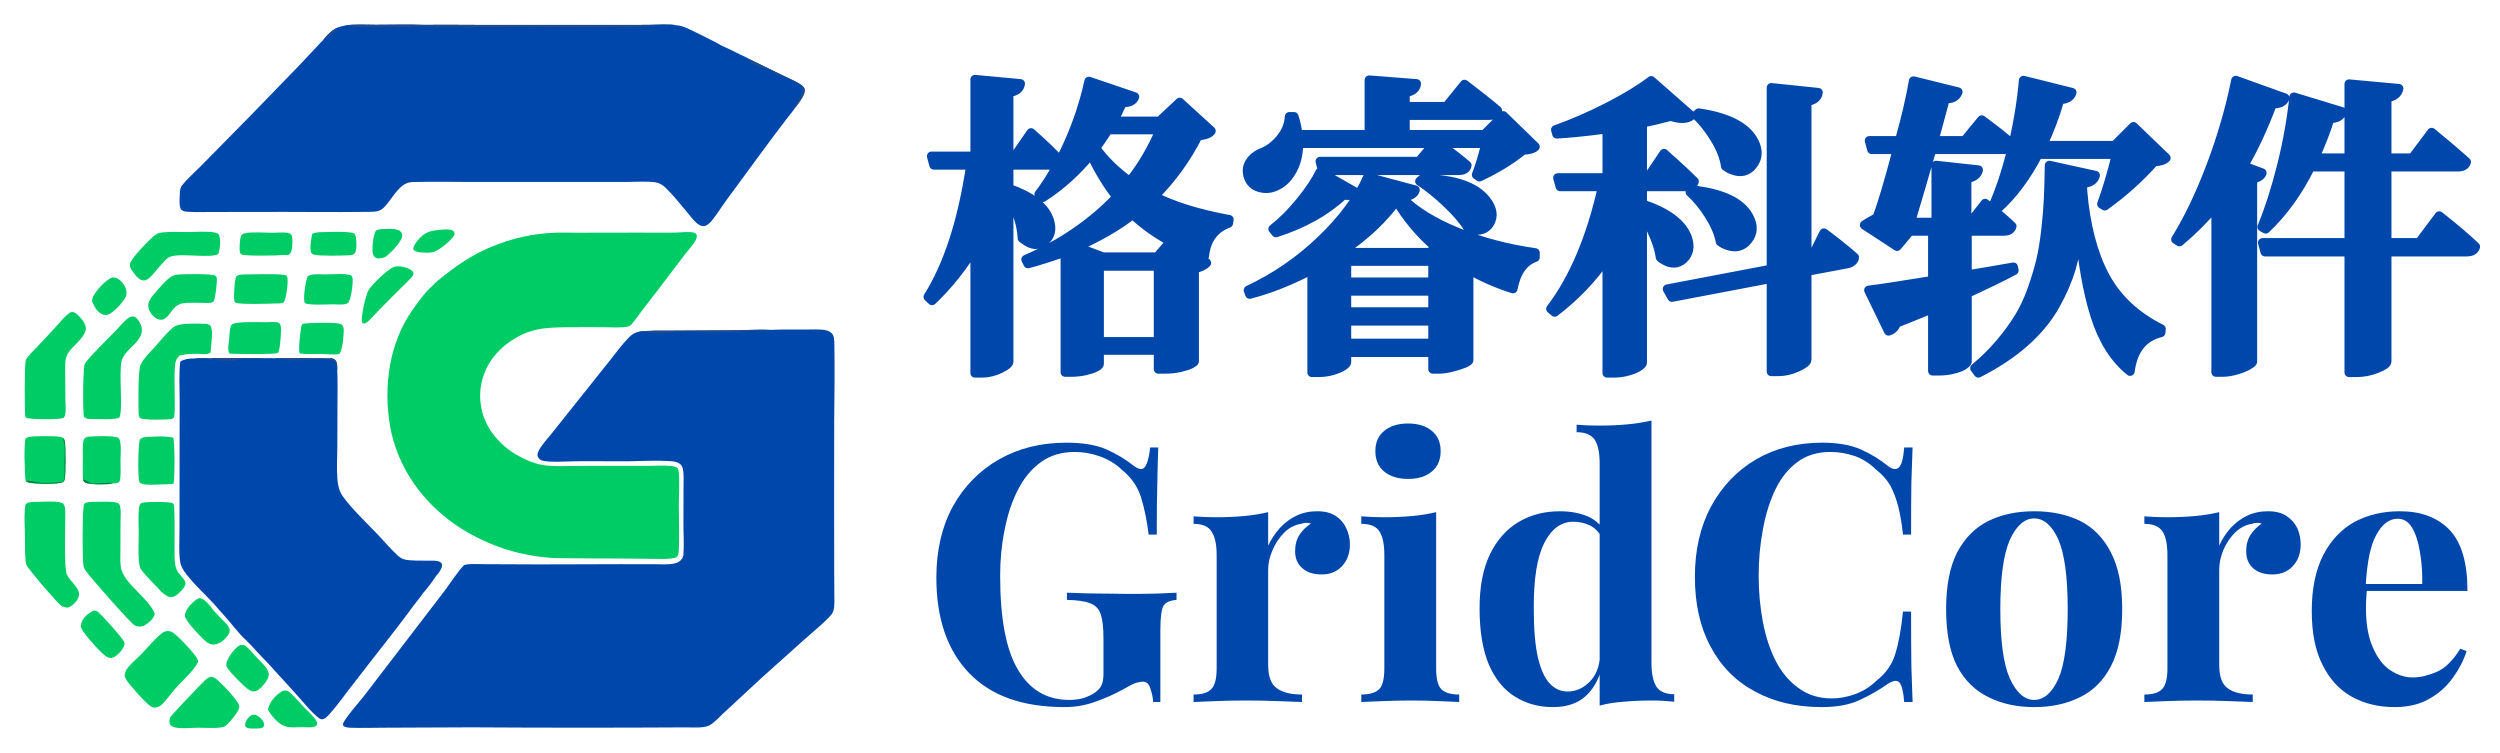
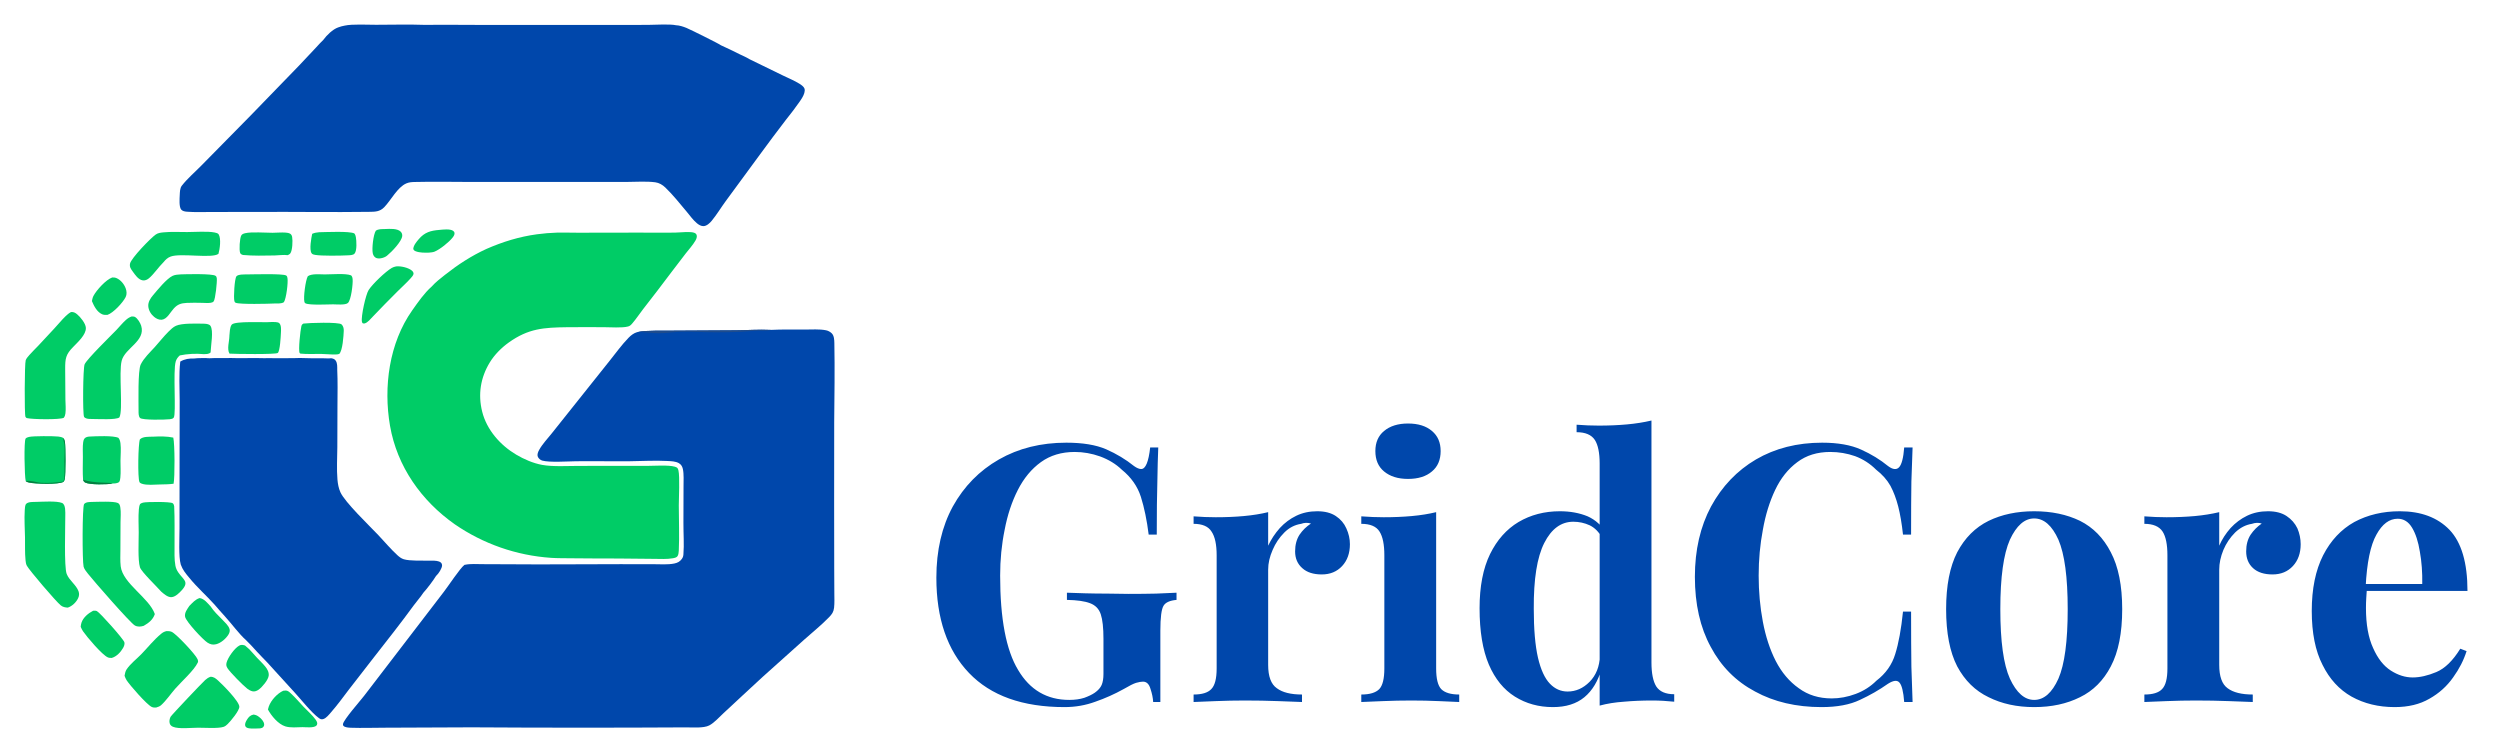
<svg xmlns="http://www.w3.org/2000/svg" version="1.0" x="0" y="0" width="2400" height="722.956" viewBox="25.57 81.493 288.859 87.013" preserveAspectRatio="xMidYMid meet" color-interpolation-filters="sRGB">
  <g>
    <defs>
      <linearGradient id="92" x1="0%" y1="0%" x2="100%" y2="0%">
        <stop offset="0%" stop-color="#fa71cd" />
        <stop offset="100%" stop-color="#9b59b6" />
      </linearGradient>
      <linearGradient id="93" x1="0%" y1="0%" x2="100%" y2="0%">
        <stop offset="0%" stop-color="#f9d423" />
        <stop offset="100%" stop-color="#f83600" />
      </linearGradient>
      <linearGradient id="94" x1="0%" y1="0%" x2="100%" y2="0%">
        <stop offset="0%" stop-color="#0064d2" />
        <stop offset="100%" stop-color="#1cb0f6" />
      </linearGradient>
      <linearGradient id="95" x1="0%" y1="0%" x2="100%" y2="0%">
        <stop offset="0%" stop-color="#f00978" />
        <stop offset="100%" stop-color="#3f51b1" />
      </linearGradient>
      <linearGradient id="96" x1="0%" y1="0%" x2="100%" y2="0%">
        <stop offset="0%" stop-color="#7873f5" />
        <stop offset="100%" stop-color="#ec77ab" />
      </linearGradient>
      <linearGradient id="97" x1="0%" y1="0%" x2="100%" y2="0%">
        <stop offset="0%" stop-color="#f9d423" />
        <stop offset="100%" stop-color="#e14fad" />
      </linearGradient>
      <linearGradient id="98" x1="0%" y1="0%" x2="100%" y2="0%">
        <stop offset="0%" stop-color="#009efd" />
        <stop offset="100%" stop-color="#2af598" />
      </linearGradient>
      <linearGradient id="99" x1="0%" y1="0%" x2="100%" y2="0%">
        <stop offset="0%" stop-color="#ffcc00" />
        <stop offset="100%" stop-color="#00b140" />
      </linearGradient>
      <linearGradient id="100" x1="0%" y1="0%" x2="100%" y2="0%">
        <stop offset="0%" stop-color="#d51007" />
        <stop offset="100%" stop-color="#ff8177" />
      </linearGradient>
      <linearGradient id="102" x1="0%" y1="0%" x2="100%" y2="0%">
        <stop offset="0%" stop-color="#a2b6df" />
        <stop offset="100%" stop-color="#0c3483" />
      </linearGradient>
      <linearGradient id="103" x1="0%" y1="0%" x2="100%" y2="0%">
        <stop offset="0%" stop-color="#7ac5d8" />
        <stop offset="100%" stop-color="#eea2a2" />
      </linearGradient>
      <linearGradient id="104" x1="0%" y1="0%" x2="100%" y2="0%">
        <stop offset="0%" stop-color="#00ecbc" />
        <stop offset="100%" stop-color="#007adf" />
      </linearGradient>
      <linearGradient id="105" x1="0%" y1="0%" x2="100%" y2="0%">
        <stop offset="0%" stop-color="#b88746" />
        <stop offset="100%" stop-color="#fdf5a6" />
      </linearGradient>
    </defs>
    <g fill="#0047AB" class="icon-text-wrapper icon-svg-group iconsvg" transform="translate(28.402,84.325)">
      <g class="iconsvg-imagesvg" transform="translate(0,0)">
        <g>
          <rect fill="#0047AB" fill-opacity="0" stroke-width="2" x="0" y="0" width="93.6" height="81.35" class="image-rect" />
          <svg x="0" y="0" width="93.6" height="81.35" filtersec="colorsb7401244666" class="image-svg-svg primary" style="overflow: visible;">
            <svg viewBox="4.731 5.181 2036.791 1770.217" preserveAspectRatio="none" display="block">
              <path fill="#0047AB" d="M 1880.63 772.997 C 1909.23 771.598 1938.1 772.058 1966.74 772.138 C 1983.76 772.186 2003.34 770.552 2020.05 773.989 C 2025.32 775.074 2029.94 777.557 2033.91 781.187 C 2040.49 787.196 2040.77 798.307 2040.93 806.737 C 2042.2 872.601 2041.12 938.739 2040.53 1004.62 L 2040.37 1210.03 L 2040.57 1371.26 L 2040.87 1434.91 C 2040.89 1446.98 2041.59 1459.53 2040.22 1471.53 C 2039.02 1481.98 2035.05 1487.74 2027.89 1495.13 C 2008.64 1514.97 1986.51 1532.85 1965.82 1551.18 L 1860.29 1645.74 C 1827.29 1675.63 1795.22 1706.55 1762.33 1736.57 C 1751.44 1746.5 1739.54 1760.48 1726.49 1767.4 C 1712.28 1774.93 1683.47 1772.23 1667.26 1772.39 C 1488.02 1773.44 1308.78 1773.4 1129.54 1772.26 L 910.684 1773.21 C 882.328 1773.22 853.551 1774.34 825.249 1773.32 C 819.698 1773.11 810.308 1772.68 806.426 1768.38 C 805.38 1767.23 805.285 1765.46 805.471 1763.96 C 806.779 1753.41 849.151 1705.25 858.461 1693.22 L 1059.19 1431.37 C 1070.94 1416.15 1098.78 1373.67 1110.64 1363.92 L 1111.91 1363.63 C 1126.05 1360.6 1142.2 1361.99 1156.67 1362.01 L 1225.46 1362.3 C 1317.82 1363.2 1410.28 1361.89 1502.65 1362.02 L 1585.74 1362.11 C 1602.66 1362.12 1622.02 1363.76 1638.55 1360.36 C 1646.73 1358.68 1652.83 1355.53 1657.71 1348.44 C 1660.18 1344.87 1661.06 1341.89 1661.41 1337.58 C 1663.46 1312.46 1661.32 1284.28 1661.45 1258.76 L 1661.7 1166.7 C 1661.61 1152.87 1662.96 1136.01 1659.96 1122.49 C 1658.57 1116.24 1655.56 1111.3 1649.96 1108.05 C 1641.75 1103.3 1630.31 1103.11 1621.11 1102.6 C 1588.82 1100.82 1556.01 1103.04 1523.68 1103.32 C 1479.54 1103.71 1435.32 1102.69 1391.22 1103.27 C 1370.03 1103.55 1324.42 1106.75 1306.34 1101.58 C 1301.8 1100.28 1296.74 1096.02 1295.21 1091.48 C 1293.25 1085.67 1296.04 1079.58 1298.82 1074.55 C 1306.95 1059.82 1319.38 1047.04 1329.8 1033.91 L 1386.18 963.179 L 1476.38 850.031 C 1491.74 830.897 1506.47 810.193 1523.62 792.694 C 1529.64 786.552 1536.56 781.159 1544.9 778.691 C 1546.43 778.24 1546.16 778.347 1547.92 778.067 C 1561.42 773.966 1620.57 774.97 1637.99 774.859 L 1791.96 773.961 C 1821.35 773.805 1851.32 771.523 1880.63 772.997 z" />
              <path fill="#1f4c8c" d="M 1547.92 778.067 C 1561.42 773.966 1620.57 774.97 1637.99 774.859 L 1791.96 773.961 C 1821.35 773.805 1851.32 771.523 1880.63 772.997 C 1877.05 775.909 1853.44 774.573 1847.4 774.831 C 1833.14 775.439 1818.93 777.076 1804.67 777.832 C 1784.51 778.901 1764.03 779.045 1743.84 779.128 C 1715.19 779.244 1686.37 777.069 1657.76 777.55 C 1638.24 777.878 1618.65 781.522 1599.2 781.431 C 1582.07 781.35 1565.04 778.36 1547.92 778.067 z" />
              <path fill="#0047AB" d="M 1011.37 6.106 C 1066.68 5.519 1122.06 6.332 1177.38 6.325 L 1487.38 6.18 C 1516.24 6.237 1545.13 6.423 1574 6.07 C 1590.31 5.87 1628.06 3.711 1642.27 6.952 C 1651.62 7.39 1660.19 10.231 1668.85 13.644 C 1677.44 17.029 1752.48 54.283 1755.77 57.401 C 1771.65 64.389 1787.22 72.259 1802.79 79.922 C 1810.7 83.819 1819.72 87.45 1827.1 92.15 L 1911.75 133.427 C 1925.36 140.096 1940.42 146.143 1953.25 154.154 C 1957.47 156.793 1964.04 161.326 1965.74 166.078 C 1968.15 172.825 1964.11 182.102 1960.79 187.962 C 1955.93 196.558 1949.65 204.56 1943.86 212.549 C 1935.94 224.009 1926.68 234.869 1918.25 245.986 C 1896.85 274.2 1875.18 302.529 1854.44 331.225 L 1768.03 448.882 C 1755.94 465.345 1745.37 483.185 1732.36 498.92 C 1727.61 504.659 1719.95 511.782 1712.11 512.108 C 1706 512.362 1700.05 508.754 1695.52 505.005 C 1685.57 496.787 1677.83 485.544 1669.56 475.717 C 1652.63 455.608 1634.86 433.109 1615.89 414.982 C 1608.86 408.265 1600.34 403.137 1590.55 401.86 C 1567.92 398.907 1540.23 400.973 1517.14 401.014 L 1379.24 401.06 L 1128.59 401.045 C 1080.96 400.969 1033.13 399.924 985.527 401.121 C 978.214 401.305 971.489 401.74 964.668 404.696 C 942.195 414.437 926.329 446.769 909.29 464.415 C 897.968 476.14 885.974 475.986 870.807 476.192 C 778.916 477.441 686.911 475.931 595.001 476.35 C 554.835 476.672 514.667 476.744 474.5 476.567 C 454.222 476.5 433.215 477.485 413.028 475.856 C 408.05 475.454 402.248 474.472 398.762 470.56 C 392.94 464.027 394.616 442.637 395.01 434.335 C 395.368 426.783 395.397 416.648 400.209 410.482 C 414.609 392.029 433.611 376.01 449.96 359.224 L 573.86 233.385 L 695.404 108.006 L 738.283 62.412 C 744.147 56.248 749.736 49.571 756.017 43.839 C 764.374 32.206 779.579 17.287 793.302 12.466 C 798.78 10.522 803.979 8.926 809.716 7.958 C 829.221 3.67 867.661 5.903 888.595 5.868 C 929.386 5.8 970.619 4.642 1011.37 6.106 z" />
-               <path fill="#1f4c8c" d="M1011.37 6.106C1066.68 5.519 1122.06 6.332 1177.38 6.325L1487.38 6.18C1516.24 6.237 1545.13 6.423 1574 6.07 1590.31 5.87 1628.06 3.711 1642.27 6.952 1624.17 7.779 1605.99 6.587 1587.87 7.187 1577.06 7.545 1567.13 11.519 1556.62 11.95 1516.58 13.592 1473.58 10.924 1433 11.28 1335.92 12.331 1238.84 12.52 1141.75 11.847 1130.24 13.467 1117.06 12.179 1105.36 12.11 1083.93 11.984 1062.4 12.338 1040.98 11.786 1030.79 11.522 1020.62 10.514 1010.42 10.386 994.798 10.19 979.067 11.236 963.425 11.398 939.399 11.647 915.37 11.13 891.352 11.372 875.694 11.53 859.907 12.459 844.262 11.811 832.57 11.327 821.304 8.966 809.716 7.958 829.221 3.67 867.661 5.903 888.595 5.868 929.386 5.8 970.619 4.642 1011.37 6.106zM1827.1 92.15 1911.75 133.427C1925.36 140.096 1940.42 146.143 1953.25 154.154 1957.47 156.793 1964.04 161.326 1965.74 166.078 1968.15 172.825 1964.11 182.102 1960.79 187.962 1955.93 196.558 1949.65 204.56 1943.86 212.549 1943.55 211.22 1942.93 209.289 1943.28 207.904 1944.87 201.593 1951.81 193.193 1955.07 187.229 1957.54 182.718 1959.21 178.053 1960.81 173.179 1959.72 168.447 1959.32 163.986 1957.43 159.43 1949.6 152.889 1908.84 133.941 1897.98 129.766 1899.35 131.394 1900.13 132.189 1900.89 134.195 1892.33 130.329 1885.61 123.178 1877.18 119.17 1871.17 116.31 1863.7 115.576 1857.27 113.684 1848.06 110.971 1839.92 106.602 1831.54 102.033 1830.82 100.316 1831.23 100.973 1830.19 99.616 1828.06 96.841 1827.23 95.675 1827.1 92.15zM756.017 43.839C764.374 32.206 779.579 17.287 793.302 12.466 786.453 20.351 779.703 28.865 771.106 34.928 767.137 37.727 762.684 39.439 758.826 42.45 757.944 43.139 757.069 43.493 756.017 43.839z" />
              <path fill="#0047AB" d="M 632.324 844.171 C 653.769 843.816 675.493 844.549 696.882 843.628 C 716.269 844.282 735.668 844.524 755.065 844.354 C 761.663 844.348 769.466 845.184 775.888 844.26 C 780.846 845.224 784.385 846.133 787.308 850.517 C 791.545 856.871 791.003 865.925 791.02 873.257 C 792.421 903.002 791.739 932.936 791.575 962.706 C 791.677 997.885 791.565 1033.06 791.24 1068.24 C 791.04 1095.09 789.284 1122.89 791.579 1149.61 C 792.489 1160.21 794.528 1171.13 798.859 1180.9 C 810.118 1206.32 872.356 1265.81 894.5 1289.2 C 910.261 1305.85 924.914 1323.52 941.82 1339.08 C 946.662 1343.53 951.94 1347.76 958.339 1349.69 C 973.507 1354.26 1006.16 1353 1023.11 1353.21 C 1030.76 1353.3 1039.67 1352.69 1046.96 1355.34 C 1051.39 1356.95 1054.53 1359.9 1054.6 1364.87 C 1054.71 1372.39 1045.77 1385.81 1040.33 1390.78 C 1040.16 1390.93 1039.95 1391.02 1039.76 1391.14 C 1032.41 1403.27 1017.04 1423.44 1007.5 1433.91 C 1000.31 1445 991.234 1454.79 983.468 1465.46 C 951.18 1509.85 917.172 1552.81 883.374 1596.04 L 820.144 1677.52 C 805.622 1696.45 791.776 1715.84 776 1733.8 C 770.765 1739.76 762.988 1750.01 754.946 1751.77 C 750.725 1752.69 748.009 1751.29 744.719 1748.86 C 725.803 1734.89 702.513 1705.1 685.68 1686.64 L 615.338 1609.45 C 606.653 1600 597.167 1591.18 588.668 1581.59 C 580.039 1571.62 570.855 1562.22 561.527 1552.9 C 544.399 1537.82 525.054 1511.24 508.771 1493.42 C 499.649 1483.73 491.065 1473.45 482.306 1463.43 C 461.58 1440.49 438.84 1420.62 419.095 1396.38 C 410.114 1385.76 402.274 1376.2 397.6 1362.98 C 391.748 1342.81 394.493 1295.13 394.441 1272.22 L 394.601 1094.6 L 394.873 950.621 C 394.771 918.229 392.632 884.823 396.331 852.636 C 408.175 845.894 418.439 844.634 431.834 844.89 C 440.951 843.493 451.382 844.191 460.656 843.742 C 467.268 844.782 474.49 844.074 481.188 843.884 C 493.295 844.106 505.406 844.089 517.512 843.833 L 519.674 843.621 C 549.023 844.813 578.356 843.09 607.678 844.15 C 615.856 844.069 624.161 843.691 632.324 844.171 z" />
-               <path fill="#1f4c8c" d="M632.324 844.171C653.769 843.816 675.493 844.549 696.882 843.628 716.269 844.282 735.668 844.524 755.065 844.354 761.663 844.348 769.466 845.184 775.888 844.26 780.846 845.224 784.385 846.133 787.308 850.517 791.545 856.871 791.003 865.925 791.02 873.257 786.526 866.897 789.254 856.175 782.552 851.172 771.527 842.942 698.188 850.247 679.165 849.745 668.588 849.466 658.83 846.66 648.457 845.8 644.028 845.432 635.77 846.701 632.324 844.171zM517.512 843.833 519.674 843.621C549.023 844.813 578.356 843.09 607.678 844.15 603.524 847.168 568.369 845.156 559.855 845.835 547.048 846.856 534.491 850.557 521.646 851.087 513.192 851.436 504.813 850.544 496.471 849.203 488.079 847.854 479.289 845.455 470.802 845.199 458.049 844.814 444.436 846.968 431.834 844.89 440.951 843.493 451.382 844.191 460.656 843.742 467.268 844.782 474.49 844.074 481.188 843.884 493.295 844.106 505.406 844.089 517.512 843.833z" />
              <path fill="#00CC66" d="M1166.04 569.458C1207.37 551.442 1248.28 538.716 1293.09 532.612 1309.81 530.341 1326.64 528.947 1343.5 528.436 1361.16 527.992 1378.9 528.738 1396.57 528.671L1547.39 528.415C1578.15 528.408 1608.97 528.82 1639.73 528.441 1651.21 528.299 1662.76 526.755 1674.22 526.963 1679.06 527.051 1685.19 527.27 1689.65 529.232 1692.05 530.289 1693.94 532.139 1694.72 534.673 1696.19 539.404 1693.77 544.858 1691.41 548.869 1684.81 560.076 1675.33 570.46 1667.29 580.734 1655.49 595.849 1643.84 611.084 1632.35 626.438 1608.55 658.205 1584.41 689.727 1559.95 720.998 1550.89 732.699 1542.63 745.399 1532.97 756.581 1529.72 760.341 1527.28 763.076 1522.35 764.417 1507.16 768.546 1477.68 766.191 1460.99 766.194 1430.37 766.2 1399.72 765.83 1369.1 766.25 1310.28 767.055 1271.89 769.223 1222.17 804.772 1203.89 817.844 1186.42 835.39 1174.64 854.679 1151.28 892.923 1144.57 935.169 1155.45 978.614 1166.91 1024.36 1200.95 1062.92 1240.89 1086.58 1260.64 1098.29 1283.65 1108.31 1306.28 1112.44 1333.48 1117.41 1371.54 1114.93 1399.69 1114.96L1569.11 1114.91C1586.92 1114.84 1624.2 1112.24 1639.73 1116.97 1645.75 1118.8 1647.37 1120.08 1648.86 1126.21 1652.68 1141.86 1649.82 1195.11 1649.8 1214.17 1649.78 1251.14 1651.6 1291.13 1649.8 1327.68 1649.58 1332.07 1649.06 1337.82 1646.76 1341.61 1644.46 1345.38 1639.05 1346.41 1634.99 1347.16 1619.73 1349.96 1602.83 1348.71 1587.33 1348.68 1557.43 1348.64 1527.54 1348.35 1497.65 1347.81 1456.91 1347.46 1416.24 1347.93 1375.49 1347.19 1359.86 1346.9 1344.2 1347.24 1328.6 1346.13 1241.83 1340.27 1158.24 1311.14 1086.61 1261.82 1002.46 1202.64 941.363 1116.26 923.695 1013.96 906.881 916.594 921.443 806.247 979.421 724.083 993.827 703.667 1009.66 680.632 1028.49 664.023 1038.02 653.29 1050.58 643.474 1061.85 634.613 1094.76 608.719 1127.88 587.025 1166.04 569.458zM175.385 1205.52C188.645 1205.34 229.446 1203.3 239.704 1208.32 243.996 1210.42 244.974 1215.37 245.668 1219.69 247.549 1231.42 246.22 1244.71 246.135 1256.65L245.841 1325.3C245.801 1339.12 244.996 1353.54 246.562 1367.26 251.521 1410.72 318.518 1446.83 332.377 1487.52 327.635 1501.71 316.998 1509.86 304.419 1517.06 296.877 1519.42 289.303 1520.11 282.109 1516.17 270.638 1509.87 177.805 1403.31 164.16 1385.96 160.391 1381.16 154.787 1374.37 153.293 1368.38 149.868 1354.62 149.787 1216.73 154.601 1210.91 159.24 1205.3 168.814 1205.8 175.385 1205.52zM10.674 994.777C8.777 993.813 8.055 993.513 7.083 991.454 4.316 985.591 4.832 857.162 7.76 849.152 9.423 844.603 13.906 839.655 17.056 836.032 24.08 827.954 32.003 820.549 39.351 812.752 52.71 798.579 65.708 784.128 79.144 770.003 88.861 759.788 97.631 748.605 107.767 738.804 112.057 734.656 116.437 730.888 121.727 728.076 127.833 727.496 132.245 729.814 136.889 733.632 145.235 740.494 158.443 756.718 158.991 767.766 159.858 785.219 138.286 804.104 127.174 815.782 108.215 834.856 106.894 845.338 106.971 871.53L107.552 948.342C107.663 959.602 109.112 972.049 107.571 983.161 106.98 987.422 106.008 990.486 103.474 993.974 93.609 999.213 23.444 998.058 10.674 994.777zM395.208 837.153C390.314 841.411 386.765 846.251 384.899 852.5 377.715 876.575 386.562 984.036 379.975 993.48 377.805 996.591 373.529 997.191 370.01 997.618 359.788 998.857 301.279 1000.35 295.232 994.43 291.272 990.554 291.442 981.805 291.465 976.559 291.559 954.661 289.407 875.284 296.929 859.939 304.926 843.624 319.988 829.725 332.139 816.34 343.888 803.397 354.401 789.639 366.857 777.304 372.281 771.934 378.527 765.811 385.577 762.641 400.758 755.815 436.651 757.151 453.672 757.362 459.15 757.43 468.492 757.727 472.026 762.516 480.725 774.304 473.081 812.943 472.735 828.02L472.712 829.522C467.861 834.467 461.44 833.669 454.96 833.951 436.082 832.054 413.667 833.269 395.208 837.153zM34.206 1205.44C50.003 1205.09 85.607 1202.57 99.035 1208.12 108.764 1212.14 107.205 1232 107.25 1240.9 107.382 1267.08 103.943 1368.77 110.758 1386.52 117.075 1402.97 134.515 1413.69 140.551 1430.15 142.742 1436.13 142.19 1442.02 139.463 1447.72 134.464 1458.18 124.492 1467.62 113.572 1471.27 106.923 1470.85 101.218 1469.94 95.884 1465.65 83.668 1455.82 16.878 1377.48 10.715 1366.1 8.344 1361.72 7.782 1357.05 7.294 1352.18 5.416 1333.44 6.314 1313.66 5.974 1294.79 5.57 1272.28 3.886 1248.85 5.322 1226.43 5.593 1222.2 5.82 1213.66 8.814 1210.48 14.176 1204.78 26.889 1205.7 34.206 1205.44zM274.03 739.277C276.789 739.284 279.968 739.103 282.463 740.472 289.165 744.15 296.007 755.665 298.144 762.8 309.656 801.233 257.46 818.387 249.089 850.383 241.18 880.61 253.14 975.052 243.255 993.087 234.403 999.708 189.958 996.96 176.864 997.066 173.514 997.14 170.163 997.059 166.821 996.825 162.801 996.521 156.713 995.405 154.46 991.55 150.697 985.109 151.7 868.865 155.849 859.543 161.809 846.15 221.37 788.14 235.69 773.3 243.748 764.949 251.103 755.549 259.794 747.874 264.233 743.955 268.407 741.261 274.03 739.277zM361.874 1530.3C366.345 1530.27 370.406 1530.39 374.609 1532.11 385.828 1536.73 435.116 1589.27 439.826 1600.96 441.043 1603.97 441.782 1606.47 440.353 1609.51 431.225 1628.95 398.534 1658.09 383.469 1675.38 372.346 1688.14 360.295 1705.83 347.998 1716.7 344.516 1719.79 340.177 1721.03 335.846 1722.47 331.733 1722.76 328.257 1722.75 324.459 1720.94 311.994 1715 270.485 1667.48 261.635 1654.18 259.271 1650.63 257.78 1646.6 256.27 1642.63 257.19 1637.27 258.359 1631.14 261.44 1626.54 270.799 1612.57 286.486 1600.6 298.249 1588.51 314.815 1571.5 330.212 1551.79 348.661 1536.77 352.846 1533.37 356.594 1531.48 361.874 1530.3zM348.346 1430.94C338.035 1419.04 298.466 1381.17 294.995 1369.91 289.378 1351.69 291.92 1303.17 291.868 1282.28 291.822 1263.32 290.546 1243.4 292.193 1224.54 292.607 1219.79 293.272 1215.02 295.398 1210.72 297.842 1208.96 299.973 1207.99 302.916 1207.27 312.101 1205.04 371.417 1204.67 377.144 1208.74 379.904 1210.69 380.281 1213.15 381.057 1216.3 382.597 1248.9 381.787 1281.76 381.949 1314.41 382.032 1331.08 381.014 1349.47 384.134 1365.9 385.262 1371.84 387.773 1377.43 391.136 1382.44 403.751 1401.23 419.891 1405.82 400.07 1427.62 393.803 1434.51 384.324 1444.09 374.541 1444.95 365.031 1445.79 355.103 1436.79 348.346 1430.94zM354.188 602.789C341.986 614.716 328.752 634.326 317.261 643.511 312.904 646.993 307.789 649.285 302.11 648.501 290.947 646.96 282.81 634.502 276.724 626.061 272.094 619.641 268.392 614.778 270.015 606.39 272.641 592.818 322.527 541.484 334.76 533.148 340.644 529.138 347.244 528.458 354.164 527.755 373.622 525.777 394.191 527.09 413.766 526.993 432.682 526.9 465.558 524.577 482.742 528.1 486.153 528.8 491.164 529.815 493.026 532.982 499.397 543.819 495.831 570.101 492.327 581.795 476.204 594.098 397.847 579.327 372.387 588.545 364.498 591.401 359.428 596.46 354.188 602.789zM472.197 1645.18C480.698 1645 485.67 1649.45 491.647 1654.82 503.218 1665.21 544.856 1707.13 544.885 1720.51 544.907 1730.52 523.498 1756.14 515.762 1763.8 512.787 1766.75 509.361 1769.65 505.352 1771.03 491.927 1775.65 457.573 1773.21 441.5 1773.24 425.126 1773.19 392.212 1777.07 377.966 1770.86 374.354 1769.29 371.429 1766.95 370.073 1763.15 368.099 1757.63 369.412 1751.01 371.919 1745.87 373.857 1741.9 451.042 1660.51 458.849 1653.5 463.122 1649.66 466.76 1647.2 472.197 1645.18zM397.531 633.422C411.096 632.842 476.263 631.307 484.728 636.864 487.223 638.502 487.82 640.455 488.197 643.304 489.26 651.329 484.684 696.453 480.222 701.459 478.306 703.61 475.46 704.445 472.699 704.865 465.974 705.889 458.519 705.137 451.713 705.014 438.586 704.776 425.425 704.445 412.306 705.146 398.254 705.897 389.539 708.666 379.917 719.322 371.497 728.336 363.403 745.923 349.894 747.432 342.881 748.215 335.991 744.704 330.712 740.379 322.589 733.727 316.614 723.866 315.918 713.253 315.236 702.872 321.542 693.225 328.01 685.642 338.983 672.777 361.919 644.21 377.129 637.088 383.503 634.103 390.634 633.963 397.531 633.422zM7.761 1153.01C4.638 1141.4 2.972 1051.88 7.58 1046.13 9.253 1044.04 13.617 1042.68 16.094 1042.09 26.745 1039.57 77.497 1039.81 89.489 1041.15 94.175 1041.67 98.542 1042.48 102.645 1044.95 104.798 1048.2 105.831 1051.15 106.372 1055.01 108.304 1068.8 108.455 1135.3 105.941 1147.72 105.39 1150.44 104.666 1152.47 103.123 1154.77 91.011 1162.5 31.127 1160.26 15.976 1156.82 12.902 1156.12 10.071 1155.22 7.761 1153.01z" />
              <path fill="#057f41" d="M 102.645 1044.95 C 104.798 1048.2 105.831 1051.15 106.372 1055.01 C 108.304 1068.8 108.455 1135.3 105.941 1147.72 C 105.39 1150.44 104.666 1152.47 103.123 1154.77 C 91.011 1162.5 31.127 1160.26 15.976 1156.82 C 12.902 1156.12 10.071 1155.22 7.761 1153.01 C 20.057 1150.49 34.249 1156.78 47.576 1157.47 C 65.863 1158.42 83.651 1156.9 101.742 1154.34 C 103.557 1151.82 104.264 1148.63 104.569 1145.58 C 105.94 1131.84 104.947 1118.01 105.069 1104.25 C 105.19 1090.56 106.219 1076.66 105.433 1063 C 105.125 1057.66 101.832 1051.22 102.425 1046.34 C 102.481 1045.87 102.572 1045.41 102.645 1044.95 z" />
              <path fill="#00CC66" d="M 151.937 1149.69 C 150.621 1130.71 151.417 1111.48 151.492 1092.46 C 151.539 1080.46 150.581 1067.25 152.221 1055.4 C 152.678 1052.1 153.542 1048.54 155.724 1045.92 C 158.813 1042.21 164.26 1041.39 168.796 1041.15 C 183.958 1040.36 228.613 1038.23 240.94 1044.48 C 244.218 1048.48 245.405 1053.57 246.041 1058.62 C 247.814 1072.69 246.109 1087.77 246.022 1102 C 245.938 1115.9 247.151 1130.49 245.717 1144.29 C 245.315 1148.15 244.8 1152.73 242.327 1155.82 C 237.101 1159.12 231.742 1159.12 225.774 1159.25 C 213.605 1162.06 169.187 1162.68 157.758 1157.02 C 154.336 1155.32 153.14 1153.2 151.937 1149.69 z" />
-               <path fill="#057f41" d="M 151.937 1149.69 C 161.94 1149.63 165.144 1157.63 173.951 1158.81 C 183.579 1160.1 220.184 1155.31 225.774 1159.25 C 213.605 1162.06 169.187 1162.68 157.758 1157.02 C 154.336 1155.32 153.14 1153.2 151.937 1149.69 z" />
+               <path fill="#057f41" d="M 151.937 1149.69 C 183.579 1160.1 220.184 1155.31 225.774 1159.25 C 213.605 1162.06 169.187 1162.68 157.758 1157.02 C 154.336 1155.32 153.14 1153.2 151.937 1149.69 z" />
              <path fill="#00CC66" d="M328.244 1041.44C344.783 1040.64 362.56 1040.3 378.797 1043.79 382.639 1059.57 382.924 1144.11 379.538 1159.81 368.163 1161.4 356.582 1161.35 345.115 1161.66 331.502 1161.88 312.474 1164.21 299.641 1159.72 297.344 1158.92 294.813 1157.78 293.771 1155.52 288.954 1145.07 290.436 1059.03 294.882 1048.18 302.653 1040.59 317.988 1041.87 328.244 1041.44zM626.027 753.086C630.932 753.284 641.639 752.606 645.227 756.038 650.921 761.484 649.73 773.819 649.384 781.026 648.954 790.002 647.183 825.733 641.61 830.921 637.057 835.158 532.777 833.572 520.645 832.697L519.97 832.389C513.291 820.838 519.653 801.974 519.828 789.095 519.833 788.76 519.83 788.426 519.831 788.091 520.688 779.922 520.614 766.554 525.651 759.921 533.27 749.887 608.492 754.932 624.695 753.232L626.027 753.086zM565.469 633.478C580.747 633.427 654.282 631.121 662.614 636.243 664.911 637.656 665.428 640.163 665.883 642.671 667.855 653.516 662.845 694.348 656.898 703.291 650.617 707.507 640.862 706.445 633.5 706.6 618.706 707.387 545.782 709.283 535.693 704.793 533.612 703.867 533.038 702.616 532.437 700.509 530.044 692.117 532.698 644.691 537.508 638.351 541.736 632.777 558.824 633.688 565.469 633.478zM759.597 633.498C776.276 633.598 812.017 630.238 825.961 635.947 828.822 638.824 829.391 642.105 829.734 646.061 830.69 657.055 826.054 697.954 817.872 705.323 811.441 711.116 788.82 708.765 780.5 708.739 767.276 708.797 720.94 711.441 710.879 706.105 709.356 705.298 708.901 704.025 708.468 702.414 705.562 691.626 711.295 647.721 717.059 638.005 726.991 631.04 747.875 633.527 759.597 633.498zM705.958 757.11C718.517 755.358 795.21 752.686 801.984 759.231 806.246 763.347 807.635 769.527 807.418 775.262 806.967 787.188 804.703 825.367 795.94 833.506 792.74 834.568 789.609 834.786 786.261 834.841 774.412 835.035 762.439 833.598 750.557 833.418 733.399 833.157 715.783 834.395 698.72 832.647 697.749 832.147 697.037 832.002 696.469 830.989 692.774 824.401 698.379 773.508 700.786 763.948 701.718 760.243 702.742 759.092 705.958 757.11zM938.827 613.435C939.304 613.385 939.781 613.329 940.259 613.286 951.504 612.291 970.585 616.627 979.126 624.308 981.292 626.256 983.283 629.377 982.796 632.45 982.207 636.17 977.688 640.916 975.172 643.728 965.2 654.876 953.649 665.097 943.063 675.703 921.935 696.721 901.079 718.011 880.5 739.568 875.113 745.172 867.472 754.917 859.767 756.775 857.5 757.321 856.343 756.943 854.377 755.859 853.853 754.767 853.382 753.773 853.121 752.583 850.332 739.87 862.681 683.828 870.032 672.633 880.119 657.271 912.362 626.307 928.31 617.112 931.717 615.147 935.023 614.252 938.827 613.435zM444.871 1447.25C456.515 1448.76 464.94 1460.09 472.582 1468.19 480.167 1479.87 491.715 1491.26 501.631 1501.02 507.952 1507.91 517.916 1516.28 520.353 1525.5 521.579 1530.14 520.034 1534.76 517.638 1538.76 511.302 1549.31 498.583 1560.32 486.489 1563.34 478.381 1565.36 472.185 1563.85 465.189 1559.58 453.778 1552.6 410.875 1506.49 408.502 1494.34 406.493 1484.05 413.952 1474.98 419.25 1466.91 427.276 1458.94 433.859 1450.94 444.871 1447.25zM569.772 1575.85C576.655 1582.86 582.866 1590.49 589.581 1597.66 596.318 1604.85 603.786 1611.7 609.984 1619.34 615.351 1625.95 619.85 1634 618.64 1642.81 617.174 1653.5 602.228 1671.22 593.476 1677.48 589.185 1680.54 583.647 1682.93 578.295 1681.8 573.467 1680.79 568.78 1678.1 564.864 1675.15 554.85 1667.61 521.251 1633.52 515.123 1623.64 512.021 1618.64 511.311 1615.08 512.857 1609.34 516.345 1596.37 532.625 1573.49 544.482 1566.84 549.582 1563.97 553.767 1564.9 559.107 1566.51 562.707 1569.57 566.33 1572.6 569.772 1575.85zM177.214 1479.16C180.291 1478.9 183.951 1478.67 186.795 1480.09 194.532 1483.94 253.313 1549.95 255.811 1558.3 257.182 1562.89 254.835 1568.72 252.602 1572.64 246.493 1583.36 236.079 1594.38 224.079 1597.78 220.699 1597.79 217.546 1597.75 214.373 1596.45 200.313 1590.68 161.335 1544.68 151.755 1530.7 149.362 1527.21 147.676 1523.27 145.976 1519.42 146.387 1515.92 146.86 1512.44 147.972 1509.09 152.335 1495.92 165.318 1485.29 177.214 1479.16zM553.86 584.657C550.691 583.426 548.243 582.879 546.902 579.402 544.035 571.971 545.695 542.943 549.727 535.598 551.728 531.951 556.003 530.725 559.798 529.834 575.772 526.085 610.638 528.853 628.467 528.836 639.308 528.825 650.508 527.551 661.304 528.367 665.075 528.652 669.443 529.28 672.738 531.252 675.728 533.04 676.993 536.087 677.643 539.381 679.402 548.29 678.45 573.602 672.993 580.652 671.313 582.822 668.887 584.013 666.446 585.131 656.565 583.646 643.809 585.65 633.545 585.852 607.24 586.37 580.054 586.973 553.86 584.657zM655.259 1680.29C657.148 1680.05 659.041 1679.82 660.945 1679.74 666.462 1679.51 670.046 1683.01 673.886 1686.5 685.416 1696.97 695.633 1709.33 706.396 1720.63 716.436 1731.18 728.862 1741.88 737.224 1753.66 739.07 1756.26 740.8 1759.74 740.735 1763.02 740.697 1764.94 739.755 1766.91 738.363 1768.19 731.833 1774.18 712.467 1771.9 703.91 1771.8 690.322 1771.99 673.514 1773.95 660.47 1769.87 642.432 1764.23 625.4 1743.45 616.733 1727.44 617.371 1724.79 618.085 1722.09 619.027 1719.53 624.811 1703.82 640.147 1687.18 655.259 1680.29zM745.731 527.417C762.816 527.235 821.556 524.224 833.968 530.441 836.315 533.257 837.2 536.112 837.845 539.707 839.434 548.578 841 573.737 834.589 581.111 830.76 585.516 822.62 585.162 817.247 585.528 799.7 586.539 751.177 587.23 735.384 584.408 732.12 583.824 728.382 583.164 726.472 580.206 720.34 570.711 725.768 542.229 728.02 531.455 733.947 528.782 739.336 528 745.731 527.417zM225.294 641.178C229.245 641 232.621 641.311 236.284 642.922 246.815 647.553 255.364 658.18 259.227 668.861 261.723 675.763 262.401 683.669 259.063 690.416 252.174 704.342 227.789 730.573 213.19 735.26 208.857 735.446 203.958 735.496 199.933 733.714 186.859 727.927 179.417 713.007 174.178 700.538 175.12 696.155 175.964 691.57 178.061 687.568 185.715 672.952 209.781 646.487 225.294 641.178zM910.333 519.439C910.913 519.41 911.492 519.371 912.073 519.352 923.349 518.973 941.954 517.528 950.48 525.947 953.368 528.8 954.715 532.608 954.439 536.64 953.502 550.36 928.075 576.668 917.6 585.16 914.282 588.487 909.463 590.702 904.999 591.971 899.287 593.596 892.489 594.476 887.214 591.175 883.337 588.749 881.231 584.492 880.313 580.141 877.848 568.455 881.687 533.397 888.017 523.671 894.432 519.052 902.74 519.751 910.333 519.439zM1048.11 521.58C1057.44 520.736 1074.33 518.499 1082.3 523.841 1084.4 525.246 1085.57 527.08 1085.9 529.599 1086.41 533.533 1083.48 537.857 1081.2 540.757 1072.02 552.452 1049.6 570.433 1035.89 576.174 1031.55 577.994 1026.25 578.235 1021.59 578.733 1011.19 579.012 998.444 579.228 988.61 575.425 985.194 574.104 983.669 572.899 982.163 569.661 982.604 560.646 990.307 551.556 995.961 544.908 1010.64 527.646 1025.81 523.268 1048.11 521.58zM580.392 1740.17C586.386 1740.92 589.936 1742.63 594.631 1746.28 600.164 1750.59 606.67 1757.26 607.268 1764.56 607.501 1767.24 606.532 1769.89 604.622 1771.8 600.734 1775.62 594.128 1775.03 589.081 1775.2 581.633 1775.18 569.363 1776.48 562.94 1772.67 561.121 1771.59 559.901 1769.82 559.48 1767.75 558.509 1762.98 561.37 1757.39 563.815 1753.42 568.168 1746.35 572.079 1742.08 580.392 1740.17z" />
            </svg>
          </svg>
        </g>
      </g>
      <g transform="translate(104.405,6.35)">
        <g fill-rule="" stroke="#0047AB" class="tp-name iconsvg-namesvg" transform="translate(0,0)">
          <g transform="scale(1.06)">
            <g>
-               <path d="M14.18-19.62L9.53-19.62 9.53-17.07Q13.25-15.77 13.95-13.58L13.95-13.58Q14.41-12.15 13.45-11.36L13.45-11.36Q12.45-10.53 11.26-11.46L11.26-11.46Q11.12-11.52 10.99-11.65L10.99-11.65Q10.89-13.85 9.53-16.2L9.53-16.2 9.53 1.79Q9.53 2.13 8.55 2.59 7.57 3.05 6.61 3.05L6.61 3.05 5.84 3.05 5.84-10.72Q3.82-7.37 1.16-4.85L1.16-4.85 0.73-5.25Q4.02-10.49 5.38-19.62L5.38-19.62 1.36-19.62 1.1-20.59 5.84-20.59 5.84-28.95 10.79-28.49Q10.69-27.69 9.53-27.53L9.53-27.53 9.53-20.59 10.19-20.59 11.95-23.14Q13.98-21.35 15.07-20.15L15.07-20.15Q14.94-19.62 14.18-19.62L14.18-19.62ZM19.79-9.6L25.7-9.6 27.16-11.29Q24.74-12.62 23.04-14.24L23.04-14.24Q20.52-12.29 16.9-10.69L16.9-10.69 19.79-9.6ZM19.39-8.6L19.39-0.37 25.83-0.37 25.83-8.6 19.39-8.6ZM26.03-23.47L26.03-23.47 20.35-23.47Q19.56-22.25 18.99-21.48L18.99-21.48Q20.39-19.52 22.71-17.83L22.71-17.83Q24.7-20.32 26.03-23.47ZM25.96-24.4L28.16-26.46 31.58-23.34Q31.31-22.91 30.15-22.81L30.15-22.81Q28.26-19.09 25.37-16.2L25.37-16.2Q28.59-14.58 33.54-13.68L33.54-13.68 33.47-13.28Q31.14-12.42 30.85-9.7L30.85-9.7Q29.72-10.09 29.42-10.23L29.42-10.23 31.08-8.96Q30.71-8.53 29.75-8.33L29.75-8.33 29.75 1.76Q29.75 1.86 29.37 2.06 28.99 2.26 28.21 2.44 27.43 2.62 26.53 2.62L26.53 2.62 25.83 2.62 25.83 0.56 19.39 0.56 19.39 2.06Q19.39 2.19 19.04 2.39 18.69 2.59 17.95 2.77 17.2 2.96 16.34 2.96L16.34 2.96 15.67 2.96 15.67-10.16Q13.38-9.33 11.62-8.87L11.62-8.87 11.39-9.33Q17.23-11.85 21.32-16.14L21.32-16.14Q19.92-17.86 18.46-20.79L18.46-20.79Q16.14-17.96 13.25-16.1L13.25-16.1 12.82-16.44Q14.54-18.69 16.02-21.98 17.5-25.27 18.26-28.75L18.26-28.75 23.24-27.06Q23.01-26.4 21.91-26.43L21.91-26.43Q21.28-25.07 20.92-24.4L20.92-24.4 25.96-24.4ZM54.25-20.02L55.88-21.98 41.11-21.98Q41.11-20.29 40.44-19.08 39.78-17.86 38.75-17.37L38.75-17.37Q37.85-16.9 36.89-17.17 35.93-17.43 35.63-18.36L35.63-18.36Q35.36-19.22 35.79-19.91 36.22-20.59 37.05-20.95L37.05-20.95Q38.18-21.35 39.11-22.46 40.04-23.57 40.11-24.9L40.11-24.9 40.61-24.9Q40.91-24.01 41.04-22.94L41.04-22.94 48.81-22.94 48.81-28.89 53.96-28.49Q53.89-27.69 52.73-27.53L52.73-27.53 52.73-26 57.24-26 59.2-28.42Q61.39-26.76 62.79-25.57L62.79-25.57Q62.65-25.04 61.86-25.04L61.86-25.04 52.73-25.04 52.73-22.94 61.36-22.94 63.42-25 66.9-21.62Q66.57-21.28 65.58-21.25L65.58-21.25Q63.65-19.66 60.83-18.33L60.83-18.33 60.5-18.56Q61.06-19.99 61.53-21.98L61.53-21.98 56.38-21.98Q58.57-20.39 59.47-19.59L59.47-19.59Q59.37-19.03 58.54-19.03L58.54-19.03 43.73-19.03 43.46-20.02 54.25-20.02ZM54.32-17.86L54.32-17.86 54.65-18.13Q59.83-18.06 61.59-15.74L61.59-15.74Q62.59-14.44 61.96-13.31L61.96-13.31Q61.33-12.25 59.9-12.62L59.9-12.62Q59.77-12.65 59.63-12.72L59.63-12.72Q58.87-13.95 57.33-15.42 55.78-16.9 54.32-17.86ZM38.65-12.25L38.65-12.25 38.32-12.65Q39.81-13.81 41.27-15.59 42.73-17.37 43.46-18.86L43.46-18.86 47.25-16.7Q46.92-16.17 46.02-16.37L46.02-16.37Q43.13-13.68 38.65-12.25ZM46.78-10.09L55.45-10.09 56.01-10.72Q53.42-12.95 51.8-15.77L51.8-15.77Q49.67-12.82 46.09-10.36L46.09-10.36 46.78-10.09ZM46.35-2.62L46.35-0.2 55.75-0.2 55.75-2.62 46.35-2.62ZM46.35-9.13L46.35-6.87 55.75-6.87 55.75-9.13 46.35-9.13ZM55.75-5.88L46.35-5.88 46.35-3.62 55.75-3.62 55.75-5.88ZM48.64-18.29L48.64-18.29 53.82-16.9Q53.69-16.27 52.29-16.1L52.29-16.1Q54.55-13.85 58.49-12.27 62.42-10.69 66.9-10.06L66.9-10.06 66.9-9.56Q65.01-8.9 64.48-6.14L64.48-6.14Q62.02-6.91 59.67-8.23L59.67-8.23 59.67 1.66Q59.63 1.79 59.12 2.01 58.6 2.22 57.81 2.42 57.01 2.62 56.41 2.62L56.41 2.62 55.75 2.62 55.75 0.8 46.35 0.8 46.35 1.86Q46.35 2.03 45.99 2.27 45.62 2.52 44.87 2.76 44.13 2.99 43.23 2.99L43.23 2.99 42.57 2.99 42.57-8.23Q39.11-6.41 35.79-5.54L35.79-5.54 35.63-5.98Q40.04-8.04 43.6-11.46 47.15-14.88 48.64-18.29ZM84.47-25.07L84.47-25.07 84.73-25.3Q89.48-24.6 90.74-22.21L90.74-22.21Q91.51-20.75 90.61-19.62L90.61-19.62Q89.78-18.56 88.39-19.09L88.39-19.09Q88.02-19.22 87.66-19.49L87.66-19.49Q87.46-20.88 86.53-22.43 85.6-23.97 84.47-25.07ZM83.8-16.67L83.8-16.67 84.04-16.9Q88.88-16.37 90.18-14.01L90.18-14.01Q90.98-12.55 90.08-11.46L90.08-11.46Q89.22-10.36 87.79-10.89L87.79-10.89Q87.42-11.02 87.09-11.26L87.09-11.26Q86.83-12.62 85.88-14.13 84.93-15.64 83.8-16.67ZM83.34-17.27L78.59-17.27 78.59-15.37Q82.68-14.01 83.51-11.65L83.51-11.65Q83.97-10.23 83.04-9.36L83.04-9.36Q82.11-8.53 80.85-9.33L80.85-9.33Q80.68-9.43 80.55-9.56L80.55-9.56Q80.25-11.62 78.59-14.34L78.59-14.34 78.59 1.93Q78.59 2.06 78.23 2.32 77.86 2.59 77.08 2.82 76.3 3.05 75.44 3.05L75.44 3.05 74.74 3.05 74.74-9.56Q72.35-6.11 69.03-3.59L69.03-3.59 68.6-3.95Q72.35-8.87 74.24-17.27L74.24-17.27 69.63-17.27 69.36-18.23 74.74-18.23 74.74-23.57Q71.25-23.11 69.26-23.01L69.26-23.01 69.13-23.47Q71.88-24.44 74.86-25.96 77.83-27.49 79.55-28.82L79.55-28.82 83.9-25Q83.21-24.44 81.68-24.94L81.68-24.94Q79.79-24.44 78.59-24.21L78.59-24.21 78.59-18.23 79.16-18.23 80.95-20.88Q83.01-19.06 84.24-17.83L84.24-17.83Q84.07-17.27 83.34-17.27L83.34-17.27ZM96.52-8.96L96.79-9.03 98.38-12.22Q100.47-10.66 101.7-9.56L101.7-9.56Q101.7-9.33 101.47-9.13 101.24-8.93 100.94-8.87L100.94-8.87 96.52-8.04 96.52 1.59Q96.52 1.93 95.48 2.41 94.43 2.89 93.4 2.89L93.4 2.89 92.64 2.89 92.64-7.27 81.81-5.21 81.31-6.11 92.64-8.27 92.64-28.06 97.75-27.53Q97.65-26.73 96.52-26.56L96.52-26.56 96.52-8.96ZM117.27-14.84L117.27-14.84 116.81-15.14Q118-17.83 118.9-21.5 119.8-25.17 120.13-28.85L120.13-28.85 125.41-27.53Q125.18-26.79 124.08-26.76L124.08-26.76Q123.35-24.17 122.19-21.75L122.19-21.75 130.06-21.75 132.12-23.81 135.67-20.39Q135.3-20.02 134.37-19.99L134.37-19.99Q131.98-17.3 128.99-15.17L128.99-15.17 128.66-15.37Q129.56-17.86 130.26-20.79L130.26-20.79 121.72-20.79Q119.8-17.1 117.27-14.84ZM119.03-8.5L119.03-8.5 119.1-8.13Q117.31-7.17 113.99-5.64L113.99-5.64 113.99 1.83Q113.95 1.96 113.62 2.19 113.29 2.42 112.53 2.62 111.76 2.82 110.9 2.82L110.9 2.82 110.23 2.82 110.23-3.98Q107.08-2.72 106.28-2.39L106.28-2.39Q106.02-1.69 105.42-1.53L105.42-1.53 103.26-5.98Q104.96-6.18 110.23-7.04L110.23-7.04 110.23-12.42 107.74-12.42 106.35-10.76 102.8-13.08Q103.2-13.38 104.16-13.88L104.16-13.88Q104.96-15.94 106.38-21.32L106.38-21.32 103.59-21.32 103.33-22.28 106.62-22.28Q107.64-25.93 108.14-28.79L108.14-28.79 112.99-27.59Q112.69-26.79 111.6-26.86L111.6-26.86Q111.06-24.8 110.37-22.28L110.37-22.28 113.72-22.28 115.58-24.54Q117.71-22.98 118.97-21.85L118.97-21.85Q118.83-21.32 118.07-21.32L118.07-21.32 110.13-21.32Q109.14-17.83 107.81-13.38L107.81-13.38 110.6-13.38 110.6-19.59 115.21-19.09Q115.05-18.33 113.95-18.16L113.95-18.16 113.95-13.38 114.35-13.38 115.95-15.44Q117.77-14.01 118.87-12.95L118.87-12.95Q118.73-12.42 118-12.42L118-12.42 113.99-12.42 113.99-7.64Q116.04-7.97 119.03-8.5ZM126.6-17.66L126.6-17.66 126.57-16.9Q127.04-11.19 129.01-7.5 130.99-3.82 135.14-1.76L135.14-1.76 135.1-1.36Q132.21-0.66 131.75 2.86L131.75 2.86Q129.19 0.8 127.93-3.2 126.67-7.21 126.24-12.92L126.24-12.92Q125.91-10.36 125.33-8.37 124.74-6.38 123.55-4.27 122.35-2.16 120.28-0.32 118.2 1.53 115.21 3.05L115.21 3.05 114.82 2.52Q116.38 1.23 117.61-0.23 118.83-1.69 119.66-3.05 120.49-4.42 121.09-6.13 121.69-7.84 122.02-9.23 122.35-10.63 122.57-12.58 122.79-14.54 122.85-15.99 122.92-17.43 122.95-19.59L122.95-19.59 127.96-18.49Q127.73-17.66 126.6-17.66ZM144.1-19.52L144.1-19.52 146.13-18.76Q145.96-18.29 145.1-18.1L145.1-18.1 145.1 1.83Q145.06 1.96 144.6 2.22 144.13 2.49 143.34 2.72 142.54 2.96 141.81 2.96L141.81 2.96 141.11 2.96 141.11-15.24Q139.25-13.02 137.13-11.26L137.13-11.26 136.73-11.52Q138.76-14.78 140.53-19.44 142.31-24.11 143.27-28.85L143.27-28.85 148.62-26.93Q148.38-26.26 147.26-26.3L147.26-26.3Q145.76-22.31 144.1-19.52ZM159.74-11.16L163.26-11.16 165.45-14.08Q167.94-12.12 169.4-10.72L169.4-10.72Q169.24-10.16 168.44-10.16L168.44-10.16 159.74-10.16 159.74 1.79Q159.74 2.13 158.64 2.56 157.55 2.99 156.45 2.99L156.45 2.99 155.62 2.99 155.62-10.16 146.46-10.16 146.19-11.16 155.62-11.16 155.62-19.42 151.41-19.42Q149.41-15.37 146.53-12.65L146.53-12.65 146.13-12.88Q147.29-15.67 148.25-19.47 149.21-23.28 149.61-27.03L149.61-27.03 154.86-25.43Q154.63-24.7 153.53-24.7L153.53-24.7Q153-22.94 151.87-20.39L151.87-20.39 155.62-20.39 155.62-28.46 161.04-27.96Q160.87-27.13 159.74-26.96L159.74-26.96 159.74-20.39 162.53-20.39 164.62-23.18Q166.98-21.25 168.41-19.96L168.41-19.96Q168.27-19.42 167.44-19.42L167.44-19.42 159.74-19.42 159.74-11.16Z" transform="translate(-0.73, 28.95)" stroke-width="1" stroke-linejoin="round" />
-             </g>
+               </g>
          </g>
        </g>
        <g fill-rule="" class="tp-slogan iconsvg-slogansvg" fill="#0047AB" transform="translate(0.94,39.42)">
          <g transform="scale(1, 1)">
            <g transform="scale(3.46)">
              <path d="M4.86-8.66L4.86-8.66Q5.68-8.66 6.19-8.44Q6.71-8.21 7.12-7.88L7.12-7.88Q7.26-7.78 7.36-7.78L7.36-7.78Q7.58-7.78 7.66-8.50L7.66-8.50L7.93-8.50Q7.91-8.03 7.90-7.36Q7.88-6.70 7.88-5.59L7.88-5.59L7.61-5.59Q7.52-6.31 7.35-6.85Q7.18-7.38 6.71-7.76L6.71-7.76Q6.42-8.04 5.99-8.20Q5.57-8.35 5.14-8.35L5.14-8.35Q4.48-8.35 4.01-8.01Q3.54-7.67 3.24-7.08Q2.94-6.49 2.80-5.75Q2.65-5.02 2.65-4.22L2.65-4.22Q2.65-2.06 3.25-1.07Q3.84-0.07 4.96-0.07L4.96-0.07Q5.24-0.07 5.46-0.14Q5.68-0.22 5.81-0.31L5.81-0.31Q5.98-0.43 6.04-0.57Q6.10-0.71 6.10-0.94L6.10-0.94L6.10-2.11Q6.10-2.66 6.01-2.93Q5.92-3.20 5.65-3.30Q5.39-3.40 4.88-3.41L4.88-3.41L4.88-3.65Q5.14-3.64 5.49-3.63Q5.84-3.62 6.23-3.62Q6.61-3.61 6.94-3.61L6.94-3.61Q7.44-3.61 7.86-3.62Q8.28-3.64 8.54-3.65L8.54-3.65L8.54-3.41Q8.21-3.38 8.11-3.22Q8.00-3.05 8.00-2.38L8.00-2.38L8.00 0L7.76 0Q7.75-0.20 7.67-0.44Q7.60-0.68 7.42-0.68L7.42-0.68Q7.33-0.68 7.19-0.64Q7.06-0.60 6.77-0.43L6.77-0.43Q6.32-0.18 5.83-0.01Q5.34 0.17 4.80 0.17L4.80 0.17Q2.70 0.17 1.61-0.97Q0.52-2.11 0.52-4.15L0.52-4.15Q0.52-5.52 1.07-6.53Q1.63-7.54 2.61-8.10Q3.59-8.66 4.86-8.66ZM13.24-6.37L13.24-6.37Q13.62-6.37 13.86-6.21Q14.10-6.05 14.21-5.80Q14.33-5.54 14.33-5.27L14.33-5.27Q14.33-4.82 14.07-4.54Q13.81-4.26 13.39-4.26L13.39-4.26Q12.97-4.26 12.74-4.47Q12.50-4.68 12.50-5.03L12.50-5.03Q12.50-5.36 12.65-5.59Q12.80-5.81 13.03-5.96L13.03-5.96Q12.86-6.01 12.70-5.95L12.70-5.95Q12.38-5.90 12.14-5.66Q11.89-5.41 11.75-5.08Q11.60-4.74 11.60-4.42L11.60-4.42L11.60-1.24Q11.60-0.66 11.89-0.46Q12.17-0.25 12.73-0.25L12.73-0.25L12.73 0Q12.46-0.01 11.93-0.03Q11.40-0.05 10.82-0.05L10.82-0.05Q10.34-0.05 9.85-0.03Q9.36-0.01 9.11 0L9.11 0L9.11-0.25Q9.53-0.25 9.70-0.43Q9.88-0.61 9.88-1.12L9.88-1.12L9.88-4.90Q9.88-5.44 9.71-5.69Q9.55-5.95 9.11-5.95L9.11-5.95L9.11-6.20Q9.49-6.17 9.85-6.17L9.85-6.17Q10.36-6.17 10.79-6.21Q11.23-6.25 11.60-6.34L11.60-6.34L11.60-5.22Q11.75-5.54 11.99-5.81Q12.23-6.07 12.54-6.22Q12.85-6.37 13.24-6.37ZM16.27-9.30L16.27-9.30Q16.78-9.30 17.07-9.05Q17.36-8.81 17.36-8.38L17.36-8.38Q17.36-7.94 17.07-7.70Q16.78-7.45 16.27-7.45L16.27-7.45Q15.77-7.45 15.47-7.70Q15.18-7.94 15.18-8.38L15.18-8.38Q15.18-8.81 15.47-9.05Q15.77-9.30 16.27-9.30ZM17.21-6.34L17.21-6.34L17.21-1.12Q17.21-0.61 17.38-0.43Q17.56-0.25 17.98-0.25L17.98-0.25L17.98 0Q17.76-0.01 17.30-0.03Q16.85-0.05 16.38-0.05L16.38-0.05Q15.91-0.05 15.43-0.03Q14.95-0.01 14.71 0L14.71 0L14.71-0.25Q15.13-0.25 15.31-0.43Q15.48-0.61 15.48-1.12L15.48-1.12L15.48-4.90Q15.48-5.44 15.32-5.69Q15.16-5.95 14.71-5.95L14.71-5.95L14.71-6.20Q15.10-6.17 15.46-6.17L15.46-6.17Q15.96-6.17 16.40-6.21Q16.84-6.25 17.21-6.34ZM24.40-9.40L24.40-9.40L24.40-1.32Q24.40-0.78 24.56-0.52Q24.73-0.26 25.16-0.26L25.16-0.26L25.16-0.01Q24.79-0.05 24.42-0.05L24.42-0.05Q23.92-0.05 23.48-0.01Q23.04 0.02 22.67 0.12L22.67 0.12L22.67-7.96Q22.67-8.50 22.51-8.75Q22.34-9.01 21.90-9.01L21.90-9.01L21.90-9.26Q22.28-9.23 22.64-9.23L22.64-9.23Q23.14-9.23 23.58-9.27Q24.02-9.31 24.40-9.40ZM21.34-6.37L21.34-6.37Q21.86-6.37 22.27-6.20Q22.67-6.02 22.90-5.62L22.90-5.62L22.75-5.48Q22.60-5.77 22.34-5.90Q22.08-6.02 21.79-6.02L21.79-6.02Q21.18-6.02 20.82-5.31Q20.46-4.60 20.47-3.11L20.47-3.11Q20.47-2.09 20.61-1.48Q20.75-0.88 21.01-0.61Q21.26-0.35 21.60-0.35L21.60-0.35Q22.01-0.35 22.33-0.67Q22.66-1.00 22.68-1.55L22.68-1.55L22.74-1.13Q22.56-0.49 22.16-0.16Q21.76 0.17 21.11 0.17L21.11 0.17Q20.40 0.17 19.84-0.18Q19.28-0.53 18.97-1.25Q18.66-1.98 18.66-3.13L18.66-3.13Q18.66-4.22 19.01-4.94Q19.36-5.65 19.96-6.01Q20.57-6.37 21.34-6.37ZM30.10-8.66L30.10-8.66Q30.89-8.66 31.40-8.43Q31.91-8.20 32.30-7.88L32.30-7.88Q32.54-7.70 32.67-7.84Q32.80-7.98 32.84-8.50L32.84-8.50L33.12-8.50Q33.10-8.03 33.08-7.36Q33.07-6.70 33.07-5.59L33.07-5.59L32.80-5.59Q32.74-6.14 32.64-6.53Q32.54-6.92 32.38-7.22Q32.21-7.52 31.90-7.76L31.90-7.76Q31.60-8.06 31.20-8.21Q30.80-8.35 30.37-8.35L30.37-8.35Q29.72-8.35 29.27-8.01Q28.81-7.67 28.53-7.08Q28.25-6.49 28.12-5.75Q27.98-5.02 27.98-4.22L27.98-4.22Q27.98-3.42 28.12-2.68Q28.26-1.94 28.55-1.37Q28.85-0.79 29.32-0.46Q29.78-0.12 30.42-0.12L30.42-0.12Q30.82-0.12 31.22-0.27Q31.62-0.42 31.91-0.71L31.91-0.71Q32.38-1.07 32.54-1.60Q32.71-2.14 32.80-3.02L32.80-3.02L33.07-3.02Q33.07-1.88 33.08-1.18Q33.10-0.48 33.12 0L33.12 0L32.84 0Q32.80-0.52 32.68-0.65Q32.57-0.78 32.30-0.61L32.30-0.61Q31.86-0.30 31.36-0.07Q30.86 0.17 30.08 0.17L30.08 0.17Q28.81 0.17 27.86-0.35Q26.90-0.86 26.38-1.84Q25.85-2.81 25.85-4.18L25.85-4.18Q25.85-5.52 26.39-6.53Q26.94-7.54 27.89-8.10Q28.85-8.66 30.10-8.66ZM37.18-6.37L37.18-6.37Q38.05-6.37 38.71-6.05Q39.37-5.72 39.74-5.00Q40.12-4.28 40.12-3.10L40.12-3.10Q40.12-1.91 39.74-1.19Q39.37-0.48 38.71-0.16Q38.05 0.17 37.18 0.17L37.18 0.17Q36.32 0.17 35.66-0.16Q34.99-0.48 34.61-1.19Q34.24-1.91 34.24-3.10L34.24-3.10Q34.24-4.28 34.61-5.00Q34.99-5.72 35.66-6.05Q36.32-6.37 37.18-6.37ZM37.18-6.13L37.18-6.13Q36.70-6.13 36.37-5.42Q36.05-4.70 36.05-3.10L36.05-3.10Q36.05-1.49 36.37-0.78Q36.70-0.07 37.18-0.07L37.18-0.07Q37.67-0.07 37.99-0.78Q38.30-1.49 38.30-3.10L38.30-3.10Q38.30-4.70 37.99-5.42Q37.67-6.13 37.18-6.13ZM44.99-6.37L44.99-6.37Q45.37-6.37 45.61-6.21Q45.85-6.05 45.97-5.80Q46.08-5.54 46.08-5.27L46.08-5.27Q46.08-4.82 45.82-4.54Q45.56-4.26 45.14-4.26L45.14-4.26Q44.72-4.26 44.49-4.47Q44.26-4.68 44.26-5.03L44.26-5.03Q44.26-5.36 44.41-5.59Q44.56-5.81 44.78-5.96L44.78-5.96Q44.62-6.01 44.45-5.95L44.45-5.95Q44.14-5.90 43.89-5.66Q43.64-5.41 43.50-5.08Q43.36-4.74 43.36-4.42L43.36-4.42L43.36-1.24Q43.36-0.66 43.64-0.46Q43.92-0.25 44.48-0.25L44.48-0.25L44.48 0Q44.21-0.01 43.68-0.03Q43.15-0.05 42.58-0.05L42.58-0.05Q42.10-0.05 41.60-0.03Q41.11-0.01 40.86 0L40.86 0L40.86-0.25Q41.28-0.25 41.45-0.43Q41.63-0.61 41.63-1.12L41.63-1.12L41.63-4.90Q41.63-5.44 41.47-5.69Q41.30-5.95 40.86-5.95L40.86-5.95L40.86-6.20Q41.24-6.17 41.60-6.17L41.60-6.17Q42.11-6.17 42.55-6.21Q42.98-6.25 43.36-6.34L43.36-6.34L43.36-5.22Q43.50-5.54 43.74-5.81Q43.98-6.07 44.29-6.22Q44.60-6.37 44.99-6.37ZM49.39-6.37L49.39-6.37Q50.45-6.37 51.05-5.75Q51.65-5.12 51.65-3.71L51.65-3.71L47.70-3.71L47.68-3.94L50.14-3.94Q50.15-4.52 50.06-5.02Q49.98-5.52 49.80-5.82Q49.62-6.12 49.32-6.12L49.32-6.12Q48.90-6.12 48.61-5.59Q48.31-5.06 48.25-3.84L48.25-3.84L48.29-3.77Q48.28-3.62 48.27-3.47Q48.26-3.31 48.26-3.14L48.26-3.14Q48.26-2.32 48.50-1.80Q48.73-1.28 49.09-1.05Q49.45-0.82 49.82-0.82L49.82-0.82Q50.18-0.82 50.61-1.00Q51.04-1.18 51.41-1.78L51.41-1.78L51.62-1.70Q51.48-1.25 51.17-0.82Q50.86-0.38 50.38-0.11Q49.90 0.17 49.22 0.17L49.22 0.17Q48.41 0.17 47.78-0.18Q47.16-0.53 46.81-1.24Q46.45-1.94 46.45-3.04L46.45-3.04Q46.45-4.15 46.83-4.90Q47.21-5.64 47.87-6.01Q48.54-6.37 49.39-6.37Z" transform="translate(-0.516, 9.396)" />
            </g>
          </g>
        </g>
      </g>
    </g>
    <defs v-gra="od" />
  </g>
</svg>